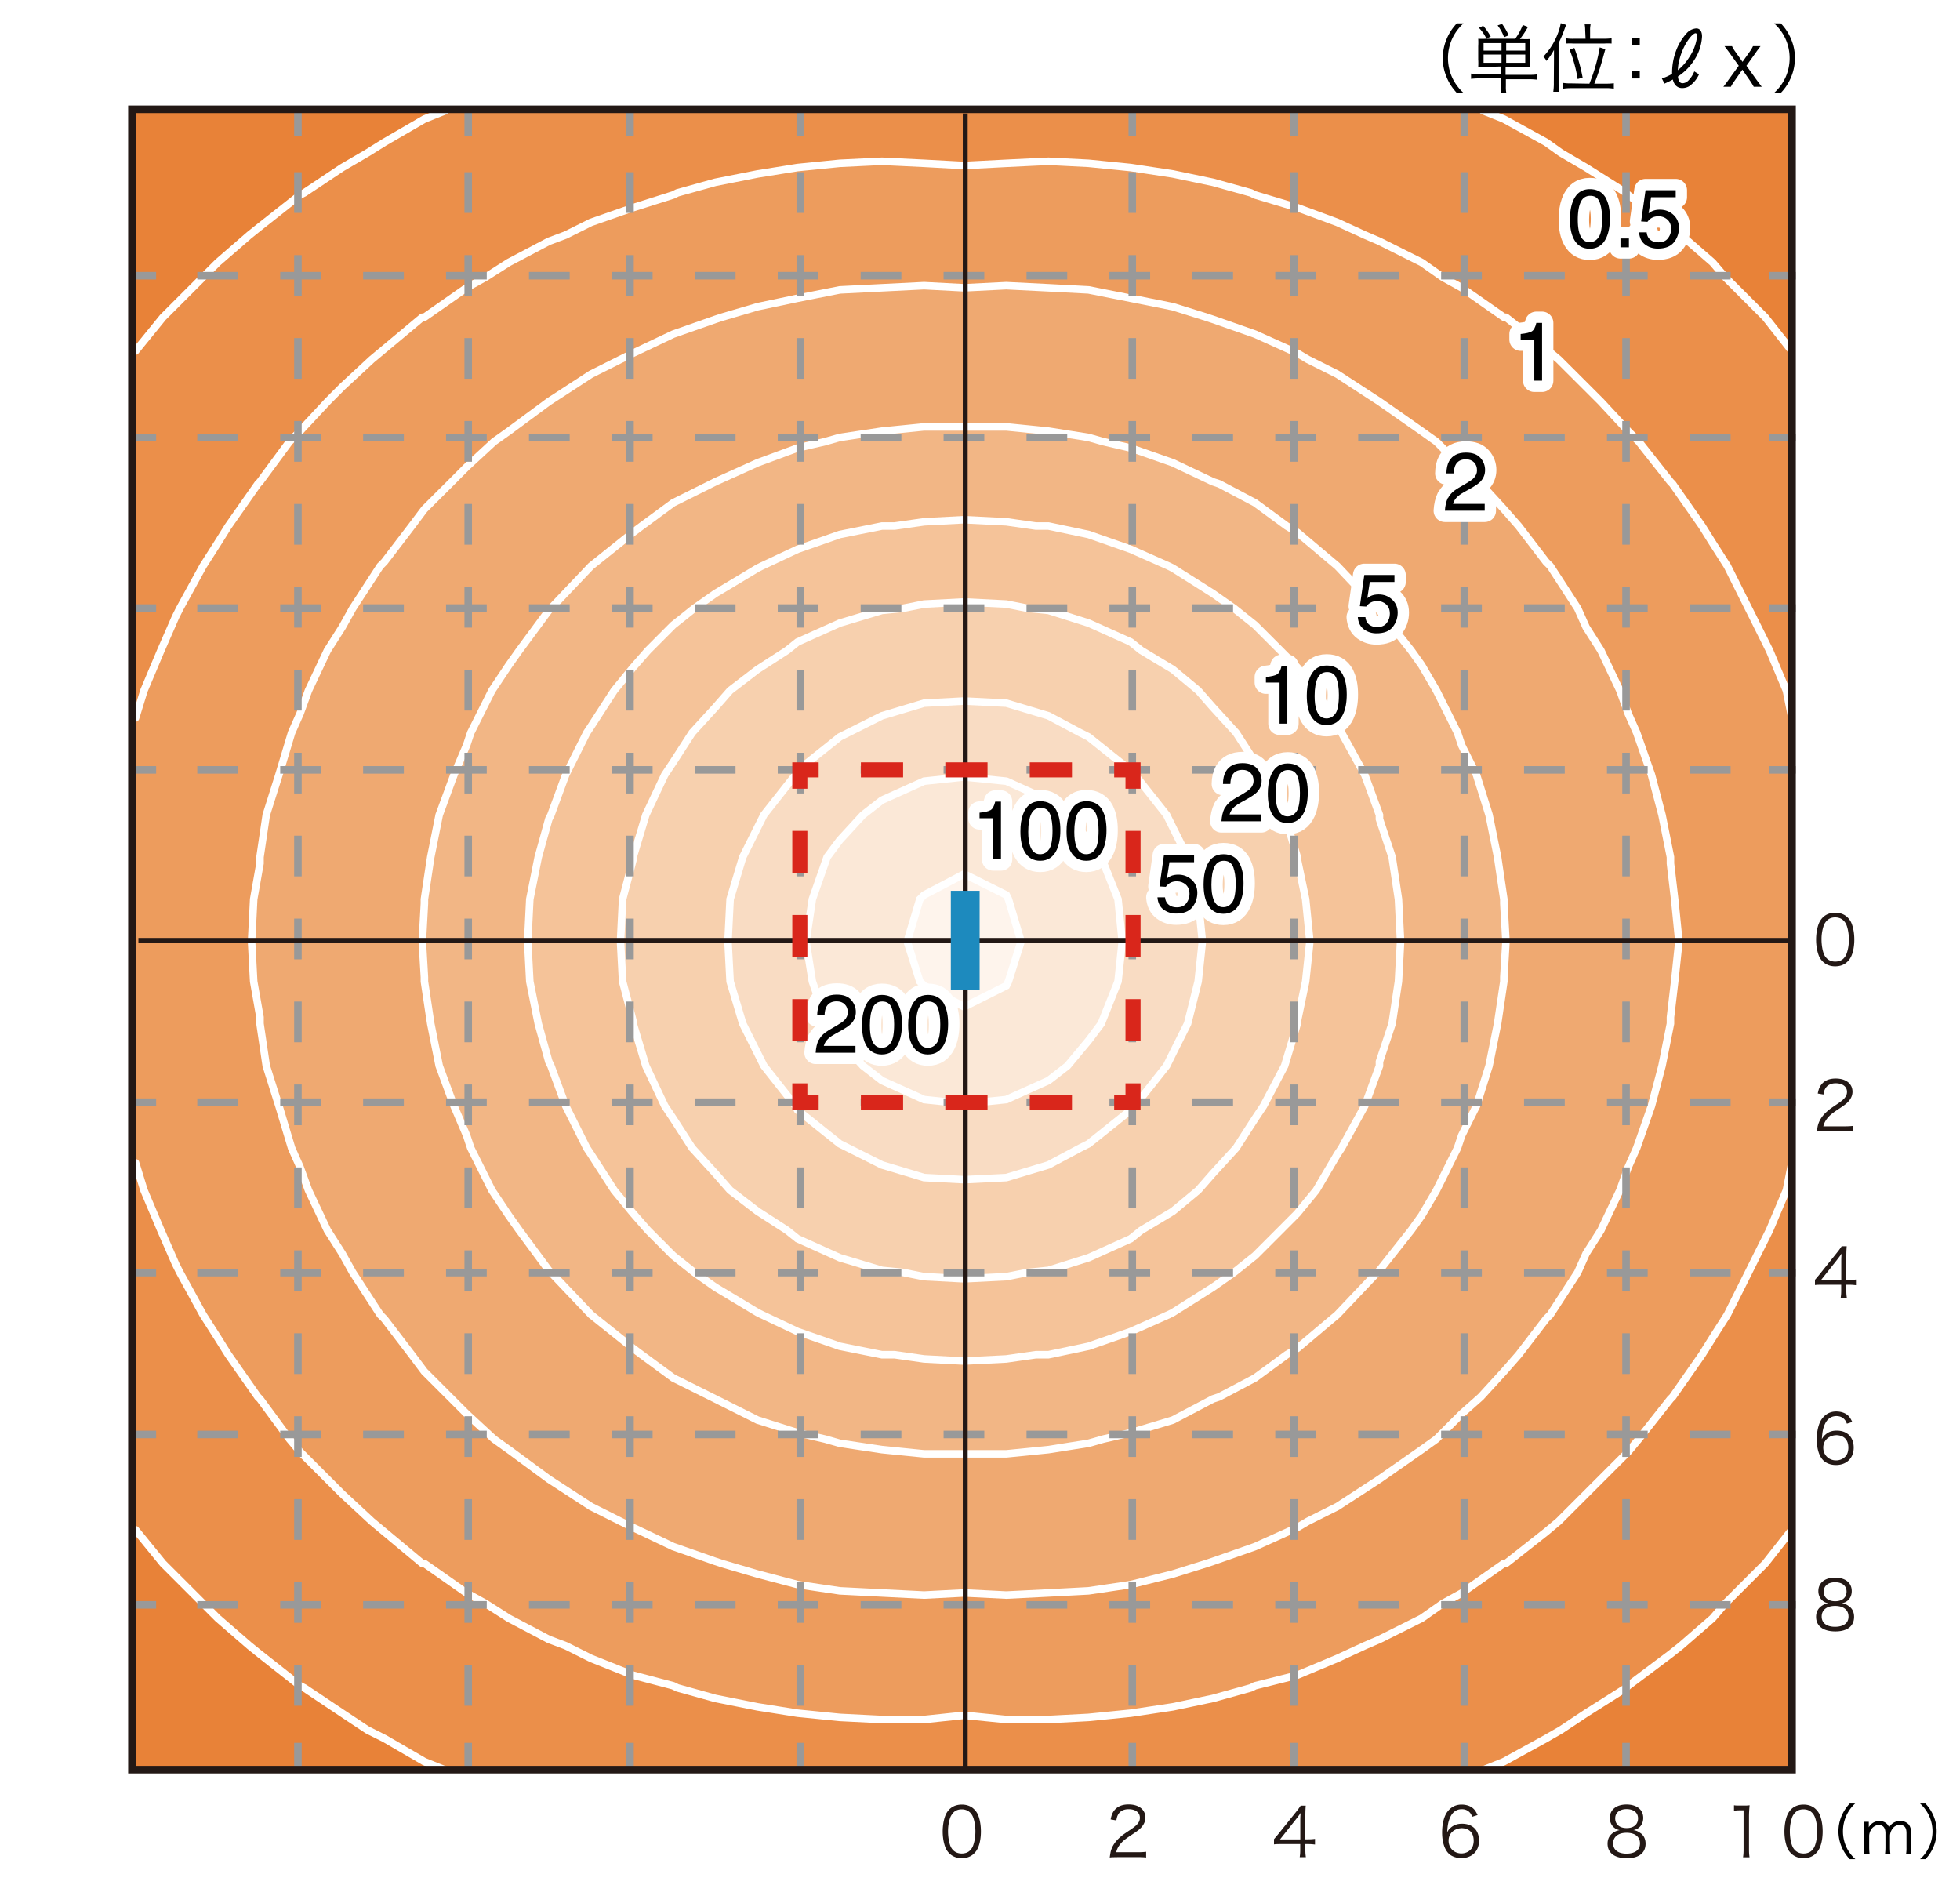
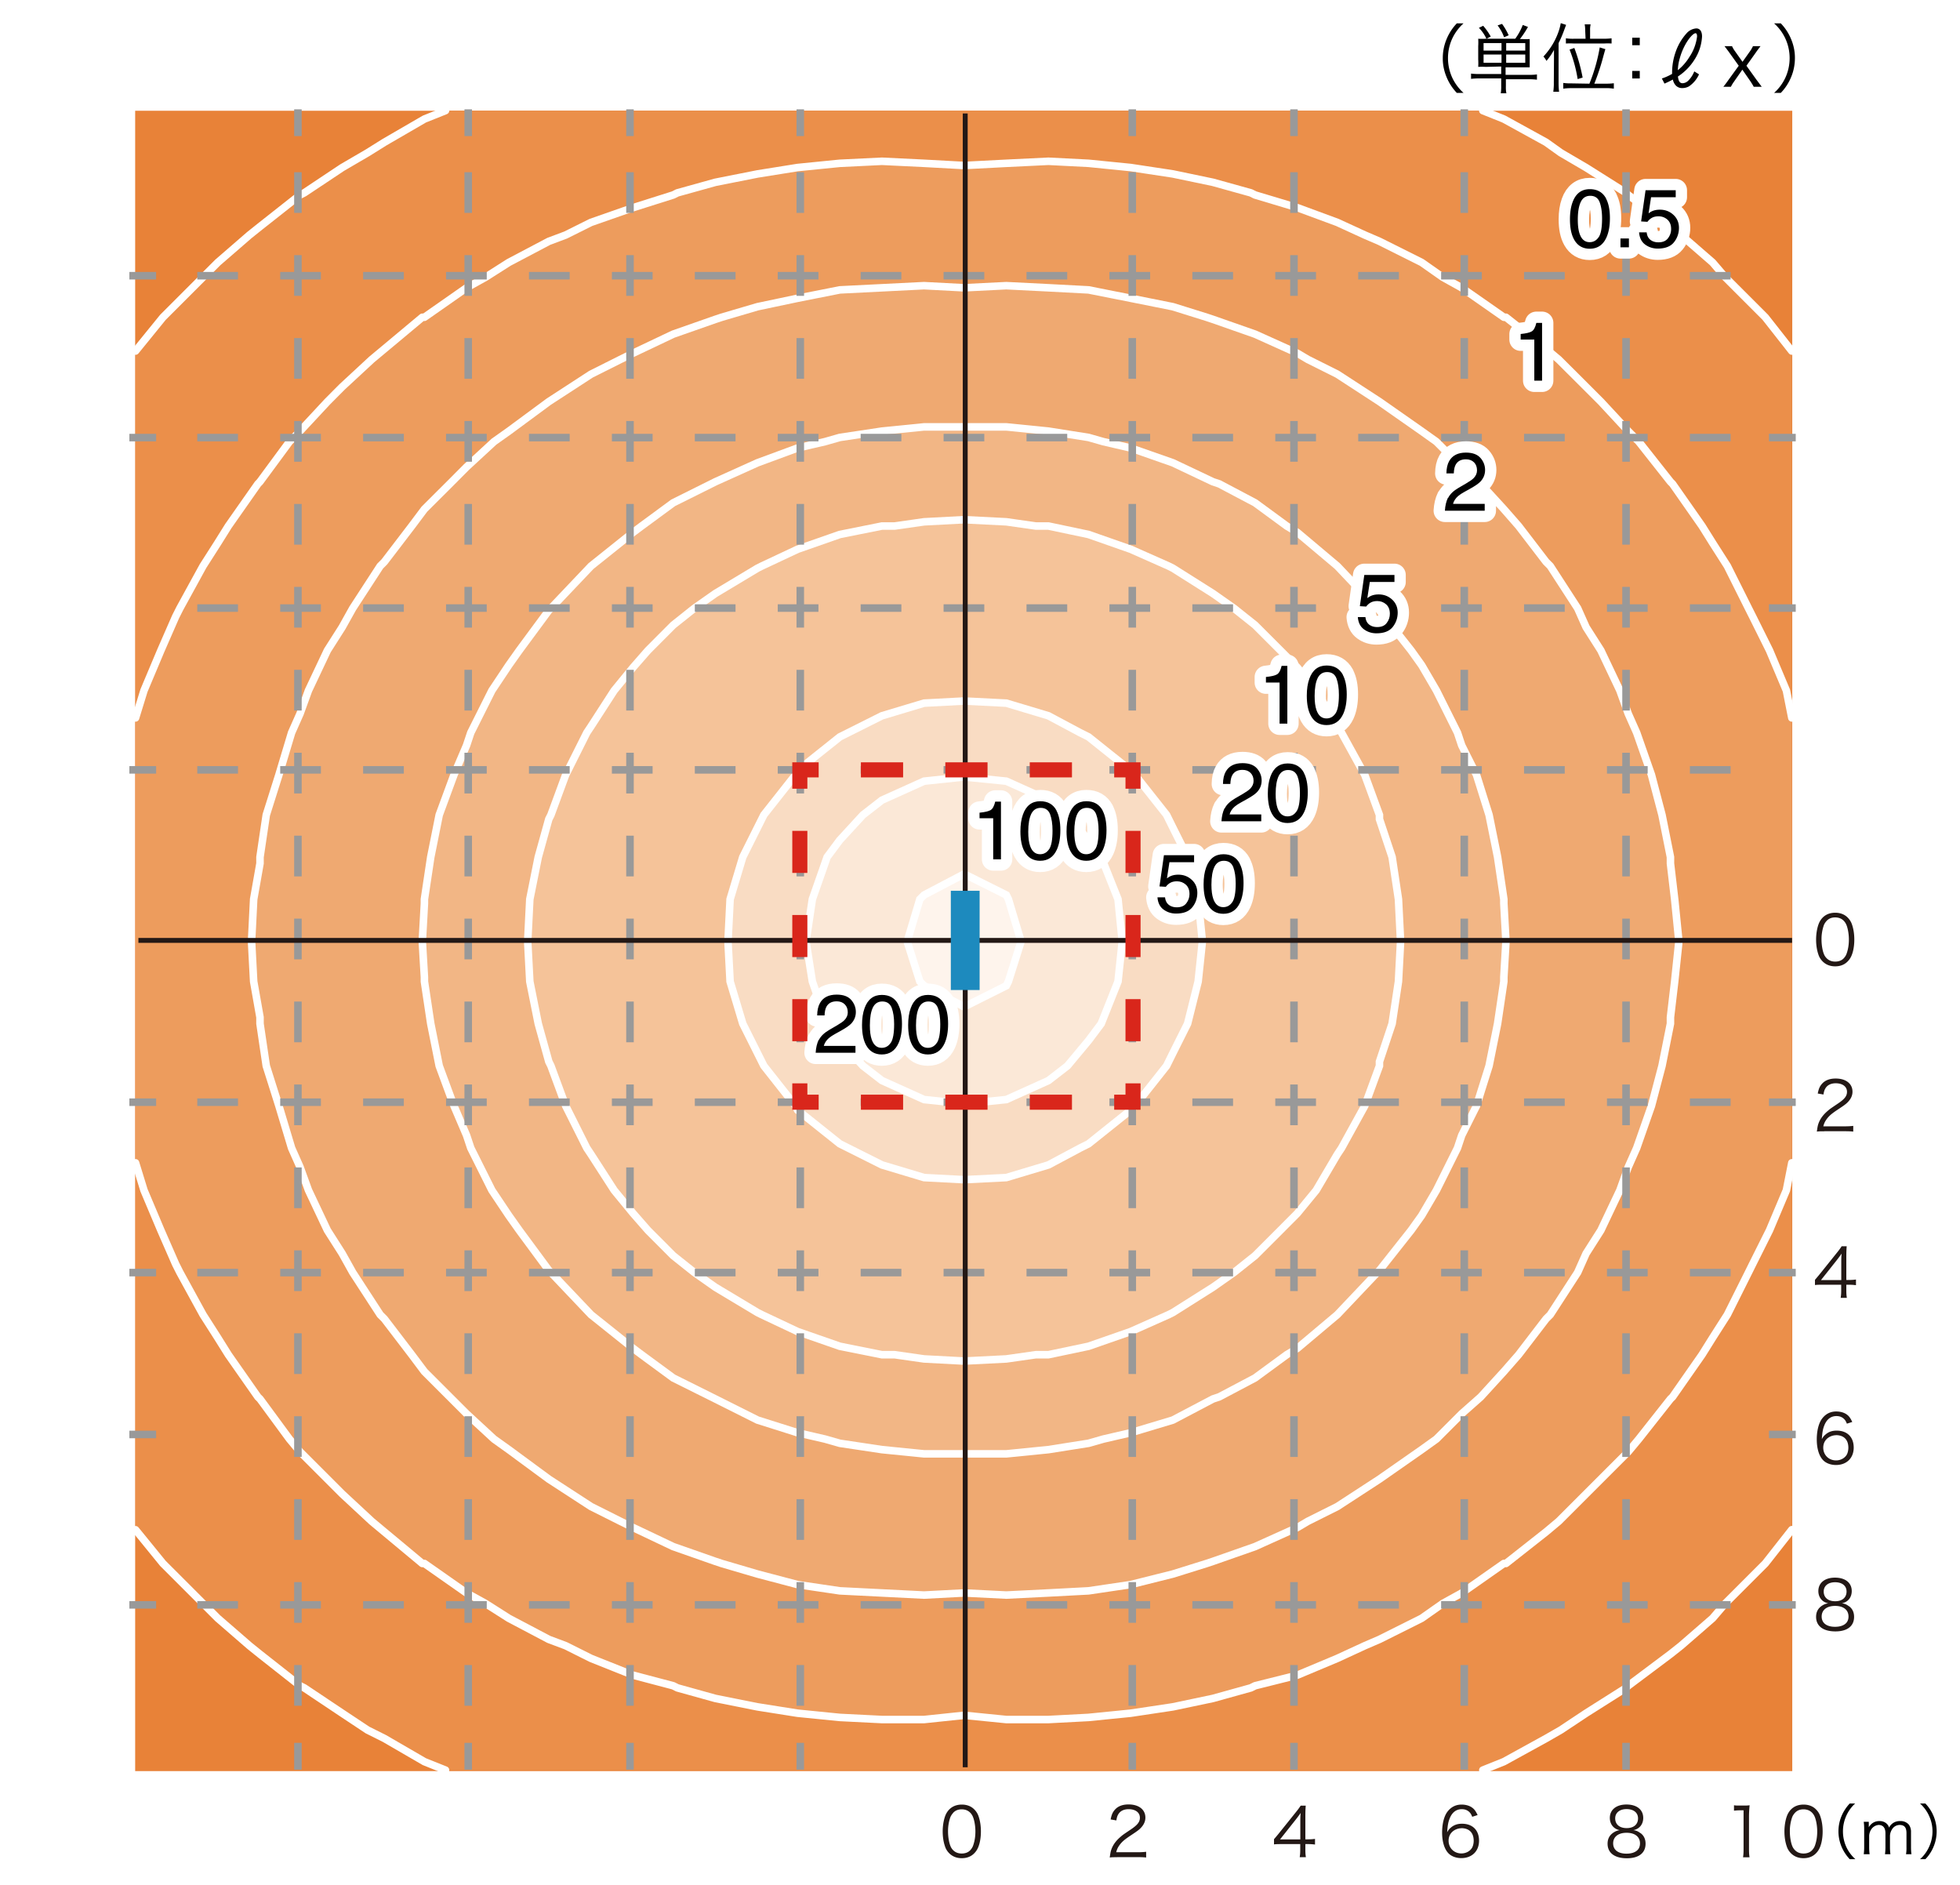
<svg xmlns="http://www.w3.org/2000/svg" id="a" viewBox="0 0 260 250">
  <defs>
    <style>.d,.i{stroke-miterlimit:10}.l,.m{stroke:#fff}.d{stroke-dasharray:5.4 5.6}.d,.i,.m,.n,.o,.p,.r{fill:none}.d,.i{stroke:#999}.l{stroke-width:3px;fill:#fff}.l,.m{stroke-linecap:round;stroke-linejoin:round}.u{fill:#231815}.n{stroke-dasharray:5.6 5.6}.n,.o,.r{stroke:#d9261b;stroke-width:2px}.o{stroke-dasharray:5.58 5.58}.p{stroke-miterlimit:500;stroke-width:.65px;stroke:#231815}</style>
  </defs>
  <path d="M0 0h260v250H0z" style="fill:#fff" />
  <path d="M17.93 14.69h219.82v220.22H17.93z" style="fill:#e88238" />
  <path d="m59.1 14.67-2.8 1.12-5.31 3.08-2.24 1.4-3.36 1.95-5.03 3.36-.56.28-5.31 4.19-1.4 1.12-4.2 3.64-1.96 1.96-3.63 3.63-1.68 1.68-3.64 4.48V202.9l3.64 4.47 1.68 1.68 3.63 3.63 1.96 1.96 4.2 3.64 1.4 1.12 5.31 4.19.56.28 5.03 3.36 3.36 2.23 2.24 1.12 5.31 3.08 2.8 1.12h137.6l2.8-1.12 5.59-3.08 1.95-1.12 3.36-2.23 5.31-3.36.28-.28 5.6-4.19 1.4-1.12 4.19-3.64 1.68-1.96 3.63-3.63 1.68-1.68 3.52-4.47V46.56l-3.52-4.48-1.68-1.68-3.63-3.63-1.68-1.96-4.19-3.63-1.4-1.13-5.6-4.19-.28-.28-5.31-3.36-3.36-1.95-1.95-1.4-5.59-3.08-2.8-1.12H59.1z" style="fill:#eb8f4a" />
  <path d="m17.98 95.22 1.12-3.63 2.24-5.32 1.96-4.48.56-1.11 3.07-5.6 1.96-3.07 1.4-2.24 3.92-5.59.27-.28 3.92-5.32 1.4-1.4 3.64-3.91 1.95-1.96 3.92-3.63 1.68-1.4 5.03-4.2h.28l5.59-3.91 2.52-1.4 3.08-1.96 5.31-2.8 2.24-.84 3.35-1.67 5.6-1.96 5.31-1.68.56-.28 5.03-1.4 5.6-1.11 5.31-.85 5.6-.56 5.59-.27 5.59.27 5.32.29 5.59-.29 5.59-.27 5.32.27 5.59.56 5.6.85 5.31 1.11 5.03 1.4.56.28 5.6 1.68 5.31 1.96 3.64 1.67 1.95.84 5.6 2.8 2.79 1.96 2.52 1.4 5.6 3.91h.27l5.32 4.2 1.67 1.4 3.64 3.63 1.96 1.96 3.63 3.91 1.4 1.4 4.2 5.32.28.28 3.91 5.59 1.4 2.24 1.96 3.07 2.8 5.6.56 1.11 2.23 4.48 2.24 5.32.72 3.63v59.01l-.72 3.64-2.24 5.31-2.23 4.48-.56 1.11-2.8 5.6-1.96 3.07-1.4 2.24-3.91 5.59-.28.28-4.2 5.32-1.4 1.68-3.63 3.63-1.96 1.96-3.64 3.64-1.67 1.39-5.32 4.2h-.27l-5.6 3.92-2.52 1.39-2.79 1.96-5.6 2.8-1.95.84-3.64 1.68-5.31 2.23-5.6 1.4-.56.28-5.03 1.4-5.31 1.12-5.6.84-5.59.56-5.32.28h-5.59l-5.59-.56-5.32.56h-5.59l-5.59-.28-5.6-.56-5.31-.84-5.6-1.12-5.03-1.4-.56-.28-5.31-1.4-5.6-2.23-3.35-1.68-2.24-.84-5.31-2.8-3.08-1.96-2.52-1.39-5.59-3.92h-.28l-5.03-4.2-1.68-1.39-3.92-3.64-1.95-1.96-3.64-3.63-1.4-1.68-3.92-5.32-.27-.28-3.92-5.59-1.4-2.24-1.96-3.07-3.07-5.6-.56-1.11-1.96-4.48-2.24-5.31-1.12-3.64V95.22z" style="fill:#ed9c5d" />
  <path d="m160.06 42.08.84.28 5.59 1.96 5.59 2.52 1.4.83 3.92 1.96 5.59 3.64 5.6 3.92 1.95 1.39 3.36 3.36 2.52 2.24 3.07 3.35 1.96 2.24 3.64 4.75.56.56 3.63 5.6 1.12 2.51 1.96 3.08 2.52 5.31 1.11 3.08 1.12 2.52 1.96 5.59 1.4 5.32 1.12 5.59v.84l.56 4.75.56 5.6-.56 5.31-.56 4.75v.84l-1.12 5.6-1.4 5.31-1.96 5.59-1.12 2.52-1.11 3.08-2.52 5.31-1.96 3.08-1.12 2.51-3.63 5.6-.56.56-3.64 4.75-1.96 2.24-3.07 3.36-2.52 2.23-3.36 3.36-1.95 1.4-5.6 3.91-5.59 3.64-3.92 1.96-1.4.83-5.59 2.52-5.59 1.96-.84.28-4.48 1.4-5.59 1.4-5.59.83-5.32.28-5.59.28-5.59-.28-5.32.28-5.59-.28-5.59-.28-5.6-.83-5.31-1.4-4.76-1.4-.84-.28-5.59-1.96-5.31-2.52-1.68-.83-3.91-1.96-5.6-3.64-5.31-3.91-1.96-1.4-3.64-3.36-2.23-2.23-3.36-3.36-1.68-2.24-3.63-4.75-.56-.56-3.64-5.6-1.4-2.51-1.96-3.08-2.51-5.31-1.12-3.08-1.12-2.52-1.68-5.59-1.68-5.31-.83-5.6v-.84l-.84-4.75-.28-5.31.28-5.6.84-4.75v-.84l.83-5.59 1.68-5.32 1.68-5.59 1.12-2.52 1.12-3.08 2.51-5.31 1.96-3.08 1.4-2.51 3.64-5.6.56-.56 3.63-4.75 1.68-2.24 3.36-3.35 2.23-2.24 3.64-3.36 1.96-1.39 5.31-3.92 5.6-3.64 3.91-1.96 1.68-.83 5.31-2.52 5.59-1.96.84-.28 4.76-1.4 5.31-1.12 5.6-1.11 5.59-.28 5.59-.28 5.32.28 5.59-.28 5.59.28 5.32.28 5.59 1.11 5.59 1.12 4.48 1.4z" style="fill:#efa971;stroke:#fff;stroke-miterlimit:10" />
  <path d="m146.36 58.58 3.63.84 5.59 1.96 5.32 2.52.84.28 4.75 2.51 4.2 3.08 1.4.84 5.31 4.47 5.31 5.6.28.28 4.2 5.31 1.4 1.96 1.96 3.36 2.79 5.59.56 1.68 1.96 3.91 1.67 5.32 1.13 5.59.83 5.59v.56l.28 5.04-.28 4.75v.56l-.83 5.59-1.13 5.6-1.67 5.31-1.96 3.91-.56 1.68-2.79 5.6-1.96 3.35-1.4 1.96-4.2 5.31-.28.28-5.31 5.6-5.31 4.47-1.4.84-4.2 3.08-4.75 2.51-.84.28-5.32 2.8-5.59 1.68-3.63.84-1.96.56-5.32.84-5.59.56h-10.91l-5.59-.56-5.59-.84-1.96-.56-3.64-.84-5.31-1.68-5.59-2.8-.56-.28-5.04-2.51-4.19-3.08-1.12-.84-5.59-4.47-5.32-5.6-.28-.28-3.92-5.31-1.39-1.96-2.24-3.35-2.8-5.6-.56-1.68-1.67-3.91-1.96-5.31-1.12-5.6-.84-5.59v-.56l-.28-4.75.28-5.04v-.56l.84-5.59 1.12-5.59 1.96-5.32 1.67-3.91.56-1.68 2.8-5.59 2.24-3.36 1.39-1.96 3.92-5.31.28-.28 5.32-5.6 5.59-4.47 1.12-.84 4.19-3.08 5.04-2.51.56-.28 5.59-2.52 5.31-1.96 3.64-.84 1.96-.56 5.59-.84 5.59-.56h10.91l5.59.56 5.32.84 1.96.56z" style="fill:#f2b685;stroke:#fff;stroke-miterlimit:10" />
  <path d="M137.41 69.77h1.67l5.32 1.12 5.59 1.96 5.03 2.23.56.28 5.32 3.36 2.79 1.96 2.8 2.23 3.36 3.36 2.23 2.24 2.52 3.08 2.8 4.75.56.84 3.08 5.59 1.95 5.32v.55l1.68 5.04.84 5.59.28 5.6-.28 5.31-.84 5.59-1.68 5.04v.56l-1.95 5.31-3.08 5.59-.56.84-2.8 4.76-2.52 3.07-2.23 2.24-3.36 3.36-2.8 2.23-2.79 1.96-5.32 3.36-.56.28-5.03 2.24-5.59 1.95-5.32 1.12h-1.67l-3.92.56-5.59.28-5.32-.28-3.91-.56h-1.68l-5.59-1.12-5.6-1.95-4.75-2.24-.56-.28-5.6-3.36-2.79-1.96-2.8-2.23-3.35-3.36-1.96-2.24-2.52-3.07-3.07-4.76-.56-.84-2.8-5.59-1.96-5.31-.28-.56-1.4-5.04-1.12-5.59-.28-5.31.28-5.6 1.12-5.59 1.4-5.04.28-.55 1.96-5.32 2.8-5.59.56-.84 3.07-4.75 2.52-3.08 1.96-2.24 3.35-3.36 2.8-2.23 2.79-1.96 5.6-3.36.56-.28 4.75-2.23 5.6-1.96 5.59-1.12h1.68l3.91-.56 5.32-.28 5.59.28 3.92.56z" style="fill:#f5c399;stroke:#fff;stroke-miterlimit:10" />
-   <path d="m136.29 80.68 2.79.28 5.32 1.68 5.59 2.51 1.4 1.12 4.19 2.52 3.36 2.79 1.96 2.24 3.07 3.36 2.52 3.91 1.12 1.68 2.8 5.32 1.68 5.59v.28l1.11 5.31.56 5.6-.56 5.31-1.11 5.31v.28l-1.68 5.6-2.8 5.31-1.12 1.68-2.52 3.91-3.07 3.36-1.96 2.24-3.36 2.79-4.19 2.52-1.4 1.12-5.59 2.52-5.32 1.67-2.79.28-2.8.56-5.59.28-5.32-.28-2.79-.56-2.8-.28-5.59-1.67-5.6-2.52-1.4-1.12-3.91-2.52-3.64-2.79-1.96-2.24-3.07-3.36-2.52-3.91-1.12-1.68-2.51-5.31-1.68-5.6v-.28l-1.4-5.31-.28-5.31.28-5.6 1.4-5.31v-.28l1.68-5.59 2.51-5.32 1.12-1.68 2.52-3.91 3.07-3.36 1.96-2.24 3.64-2.79 3.91-2.52 1.4-1.12 5.6-2.51 5.59-1.68 2.8-.28 2.79-.56 5.32-.28 5.59.28 2.8.56z" style="stroke:#fff;stroke-miterlimit:10;fill:#f7d0ae" />
  <path d="m143.28 97.18 1.12.56 5.59 4.47.56.56 4.2 5.31.83 1.68 1.96 3.92 1.4 5.59.56 5.6-.56 5.31-1.4 5.59-1.96 3.92-.83 1.68-4.2 5.31-.56.56-5.59 4.47-1.12.56-4.2 2.24-5.59 1.68-5.59.28-5.32-.28-5.59-1.68-4.47-2.24-1.12-.56-5.6-4.47-.28-.56-4.19-5.31-.84-1.68-1.96-3.92-1.68-5.59-.28-5.31.28-5.6 1.68-5.59 1.96-3.92.84-1.68 4.19-5.31.28-.56 5.6-4.47 1.12-.56 4.47-2.24 5.59-1.68 5.32-.28 5.59.28 5.59 1.68 4.2 2.24z" style="fill:#f9dcc3;stroke:#fff;stroke-miterlimit:10" />
  <path d="m141.6 108.09 2.8 3.35 1.68 2.24 2.23 5.59.56 5.6-.56 5.31-2.23 5.59-1.68 2.24-2.8 3.36-2.52 1.95-5.59 2.52-5.59.56-5.32-.56-5.59-2.52-2.52-1.95-3.08-3.36-1.67-2.24-1.96-5.59-.84-5.31.84-5.6 1.96-5.59 1.67-2.24 3.08-3.35 2.52-1.96 5.59-2.52 5.32-.56 5.59.56 5.59 2.52 2.52 1.96z" style="fill:#fbe8d7;stroke:#fff;stroke-miterlimit:10" />
  <path d="m133.77 119.27 1.68 5.6-1.68 5.31-.28.56-5.59 2.8-5.32-2.8-.56-.56-1.68-5.31 1.68-5.6.56-.56 5.32-2.79 5.59 2.79.28.56z" style="fill:#fef4ec;stroke:#fff;stroke-miterlimit:10" />
  <path d="m237.69 154.23-.72 3.64-2.24 5.31-2.24 4.48-.55 1.11-2.8 5.6-1.96 3.07-1.4 2.24-3.91 5.6-.28.27-4.2 5.32-1.4 1.68-3.63 3.63-1.96 1.96-3.64 3.64-1.67 1.4-5.32 4.19h-.28l-5.59 3.92-2.52 1.39-2.79 1.96-5.6 2.8-1.95.84-3.64 1.68-5.32 2.23-5.59 1.4-.56.28-5.03 1.4-5.32 1.12-5.59.84-5.59.56-5.32.28h-5.59l-5.59-.56-5.32.56h-5.59l-5.59-.28-5.6-.56-5.31-.84-5.6-1.12-5.03-1.4-.56-.28-5.31-1.4-5.59-2.23-3.36-1.68-2.24-.84-5.31-2.8-3.08-1.96-2.52-1.39-5.59-3.92h-.28l-5.03-4.19-1.68-1.4-3.92-3.64-1.96-1.96-3.63-3.63-1.4-1.68-3.91-5.32-.28-.27-3.92-5.6-1.4-2.24-1.96-3.07-3.07-5.6-.56-1.11-1.96-4.48-2.24-5.31-1.12-3.64M17.98 95.22l1.12-3.63 2.24-5.32 1.96-4.48.56-1.11 3.07-5.6 1.96-3.07 1.4-2.24 3.92-5.59.27-.28 3.92-5.32 1.4-1.4 3.64-3.91 1.95-1.96 3.92-3.63 1.68-1.4 5.03-4.2h.28l5.59-3.91 2.52-1.4 3.08-1.96 5.31-2.8 2.24-.84 3.35-1.67 5.6-1.96 5.31-1.68.56-.28 5.03-1.4 5.6-1.11 5.31-.85 5.6-.56 5.59-.27 5.59.27 5.32.29 5.59-.29 5.59-.27 5.32.27 5.59.56 5.6.85 5.31 1.11 5.03 1.4.56.28 5.6 1.68 5.31 1.96 3.64 1.67 1.95.84 5.6 2.8 2.79 1.96 2.52 1.4 5.6 3.91h.27l5.32 4.2 1.67 1.4 3.64 3.63 1.96 1.96 3.63 3.91 1.4 1.4 4.2 5.32.28.28 3.91 5.59 1.4 2.24 1.96 3.07 2.8 5.6.56 1.11 2.23 4.48 2.24 5.32.72 3.63M196.7 14.67l2.79 1.12 5.6 3.08 1.96 1.4 3.35 1.96 5.31 3.35.28.28 5.6 4.2 1.4 1.11 4.19 3.64 1.68 1.96 3.63 3.63 1.68 1.68 3.52 4.48M237.69 202.89l-3.52 4.48-1.68 1.68-3.63 3.63-1.68 1.96-4.19 3.64-1.4 1.11-5.6 4.2-.28.28-5.31 3.36-3.36 2.23-1.95 1.12-5.6 3.08-2.79 1.12M59.1 234.78l-2.8-1.12-5.31-3.08-2.24-1.12-3.36-2.23-5.03-3.36-.56-.28-5.32-4.19-1.39-1.12-4.2-3.64-1.96-1.96-3.63-3.63-1.68-1.68-3.64-4.47M17.98 46.56l3.64-4.48 1.68-1.68 3.63-3.63 1.96-1.96 4.2-3.64 1.39-1.11 5.32-4.2.56-.28 5.03-3.35 3.36-1.96 2.24-1.4 5.31-3.08 2.8-1.12" class="m" />
  <path d="M39.52 14.5v3.55" class="i" />
  <path d="M39.52 22.84v204.79" class="d" />
  <path d="M62.11 14.5v3.55" class="i" />
  <path d="M62.11 22.84v204.79" class="d" />
  <path d="M83.57 14.5v3.55" class="i" />
  <path d="M83.57 22.84v204.79" class="d" />
  <path d="M106.16 14.5v3.55" class="i" />
  <path d="M106.16 22.84v204.79" class="d" />
  <path d="M150.2 14.5v3.55" class="i" />
  <path d="M150.2 22.84v204.79" class="d" />
  <path d="M171.65 14.5v3.55" class="i" />
  <path d="M171.65 22.84v204.79" class="d" />
  <path d="M194.24 14.5v3.55" class="i" />
  <path d="M194.24 22.84v204.79" class="d" />
  <path d="M215.7 14.5v3.55M39.52 231.16v3.56M62.11 231.16v3.56M83.57 231.16v3.56M106.16 231.16v3.56M150.2 231.16v3.56M171.65 231.16v3.56M194.24 231.16v3.56M215.7 231.16v3.56" class="i" />
  <path d="M215.7 22.84v204.79" class="d" />
-   <path d="M238.21 36.57h-3.55" class="i" />
  <path d="M229.57 36.57H25.44" class="d" />
  <path d="M20.71 36.57h-3.55M238.21 58.04h-3.55" class="i" />
  <path d="M229.57 58.04H25.44" class="d" />
  <path d="M20.71 58.04h-3.55M238.21 80.65h-3.55" class="i" />
  <path d="M229.57 80.65H25.44" class="d" />
-   <path d="M20.71 80.65h-3.55M238.21 102.11h-3.55" class="i" />
  <path d="M229.57 102.11H25.44" class="d" />
  <path d="M20.71 102.11h-3.55M238.21 146.19h-3.55" class="i" />
  <path d="M229.57 146.19H25.44" class="d" />
  <path d="M20.71 146.19h-3.55M238.21 168.79h-3.55" class="i" />
  <path d="M229.57 168.79H25.44" class="d" />
  <path d="M20.71 168.79h-3.55M238.21 190.26h-3.55" class="i" />
-   <path d="M229.57 190.26H25.44" class="d" />
  <path d="M20.71 190.26h-3.55M238.21 212.86h-3.55" class="i" />
  <path d="M229.57 212.86H25.44" class="d" />
  <path d="M20.71 212.86h-3.55" class="i" />
  <path d="M128.04 15.05V234.4M18.36 124.73h219.36" class="p" />
  <path d="M126.13 118.15h3.82v13.16h-3.82z" style="fill:#1d8abe" />
  <path d="M154.55 119.04c.06.55.32.93.77 1.14.23.11.49.16.79.16.57 0 1-.18 1.27-.55.28-.37.41-.77.41-1.21 0-.54-.16-.95-.49-1.25-.33-.29-.72-.44-1.18-.44-.33 0-.62.06-.86.19s-.44.31-.61.54l-.84-.05.59-4.14h4v.93h-3.27l-.33 2.14c.18-.14.35-.24.51-.31.29-.12.62-.18.99-.18.71 0 1.3.23 1.79.68.49.45.74 1.03.74 1.73s-.22 1.37-.67 1.92c-.45.56-1.17.83-2.15.83-.63 0-1.18-.18-1.66-.53-.48-.35-.75-.89-.81-1.62h1ZM164.44 114.54c.34.63.52 1.5.52 2.6 0 1.05-.16 1.91-.47 2.59-.45.98-1.19 1.47-2.21 1.47-.92 0-1.61-.4-2.06-1.2-.38-.67-.56-1.57-.56-2.7 0-.87.11-1.62.34-2.25.42-1.17 1.19-1.75 2.29-1.75 1 0 1.72.41 2.16 1.23Zm-.97 5.12c.3-.44.45-1.27.45-2.48 0-.87-.11-1.59-.32-2.16-.22-.56-.63-.85-1.25-.85-.57 0-.99.27-1.25.8-.26.54-.4 1.32-.4 2.37 0 .78.08 1.41.25 1.89.26.73.7 1.09 1.32 1.09.5 0 .9-.22 1.2-.67ZM167.93 90.53v-.74c.7-.07 1.19-.18 1.46-.34.28-.16.48-.54.62-1.13h.76v7.66h-1.03v-5.45h-1.81ZM178.13 89.51c.34.63.52 1.5.52 2.6 0 1.05-.16 1.91-.47 2.59-.45.98-1.19 1.47-2.21 1.47-.92 0-1.61-.4-2.06-1.2-.38-.67-.56-1.57-.56-2.7 0-.87.11-1.62.34-2.25.42-1.17 1.19-1.75 2.29-1.75 1 0 1.71.41 2.16 1.23Zm-.97 5.12c.3-.44.45-1.27.45-2.48 0-.87-.11-1.59-.32-2.16-.21-.56-.63-.85-1.25-.85-.57 0-.99.27-1.25.8-.26.54-.4 1.32-.4 2.37 0 .78.08 1.41.25 1.89.26.73.7 1.09 1.32 1.09.5 0 .9-.22 1.2-.67ZM181.13 81.87c.06.55.32.93.77 1.14.23.11.49.16.79.16.57 0 1-.18 1.27-.55.28-.37.41-.77.41-1.21 0-.54-.16-.95-.49-1.25-.33-.29-.72-.44-1.18-.44-.33 0-.62.06-.86.19s-.44.31-.61.54l-.84-.05.59-4.14h4v.93h-3.27l-.33 2.14c.18-.14.35-.24.51-.31.29-.12.62-.18.99-.18.71 0 1.3.23 1.79.68.49.45.74 1.03.74 1.73s-.22 1.37-.67 1.92c-.45.56-1.17.83-2.15.83-.63 0-1.18-.18-1.66-.53-.48-.35-.75-.89-.81-1.62h1ZM192.1 66.04c.24-.49.7-.94 1.39-1.34l1.03-.6c.46-.27.79-.5.97-.69.29-.3.44-.64.44-1.02 0-.45-.13-.8-.4-1.07s-.63-.4-1.07-.4c-.66 0-1.12.25-1.38.75-.14.27-.21.64-.23 1.12h-.98c.01-.67.13-1.22.37-1.64.42-.74 1.16-1.12 2.22-1.12.88 0 1.52.24 1.93.71s.61 1.01.61 1.59c0 .62-.22 1.14-.65 1.58-.25.25-.7.56-1.35.92l-.74.41c-.35.19-.63.38-.83.55-.36.31-.58.66-.68 1.04h4.2v.91h-5.28c.04-.66.17-1.24.41-1.73ZM201.72 45.04v-.74c.7-.07 1.19-.18 1.46-.34.28-.16.48-.54.62-1.13h.76v7.66h-1.03v-5.45h-1.81Z" class="l" />
  <path d="M154.55 119.04c.06.55.32.93.77 1.14.23.11.49.16.79.16.57 0 1-.18 1.27-.55.28-.37.41-.77.41-1.21 0-.54-.16-.95-.49-1.25-.33-.29-.72-.44-1.18-.44-.33 0-.62.06-.86.19s-.44.31-.61.54l-.84-.05.59-4.14h4v.93h-3.27l-.33 2.14c.18-.14.35-.24.51-.31.29-.12.62-.18.99-.18.71 0 1.3.23 1.79.68.49.45.74 1.03.74 1.73s-.22 1.37-.67 1.92c-.45.56-1.17.83-2.15.83-.63 0-1.18-.18-1.66-.53-.48-.35-.75-.89-.81-1.62h1ZM164.44 114.54c.34.63.52 1.5.52 2.6 0 1.05-.16 1.91-.47 2.59-.45.98-1.19 1.47-2.21 1.47-.92 0-1.61-.4-2.06-1.2-.38-.67-.56-1.57-.56-2.7 0-.87.11-1.62.34-2.25.42-1.17 1.19-1.75 2.29-1.75 1 0 1.72.41 2.16 1.23Zm-.97 5.12c.3-.44.45-1.27.45-2.48 0-.87-.11-1.59-.32-2.16-.22-.56-.63-.85-1.25-.85-.57 0-.99.27-1.25.8-.26.54-.4 1.32-.4 2.37 0 .78.08 1.41.25 1.89.26.73.7 1.09 1.32 1.09.5 0 .9-.22 1.2-.67Z" />
  <path d="M108.63 137.93c.24-.49.7-.94 1.39-1.34l1.03-.6c.46-.27.79-.5.97-.69.29-.3.44-.64.44-1.02 0-.45-.13-.8-.4-1.07s-.63-.4-1.07-.4c-.66 0-1.12.25-1.38.75-.14.27-.21.64-.23 1.12h-.98c.01-.67.13-1.22.37-1.64.42-.75 1.16-1.12 2.22-1.12.88 0 1.52.24 1.93.71.41.48.61 1.01.61 1.59 0 .62-.22 1.14-.65 1.58-.25.25-.7.56-1.35.92l-.74.41c-.35.19-.63.38-.83.55-.36.31-.58.66-.68 1.04h4.2v.91h-5.28c.04-.66.17-1.24.41-1.73ZM119.13 133.2c.34.63.52 1.5.52 2.6 0 1.05-.16 1.91-.47 2.59-.45.98-1.19 1.47-2.21 1.47-.92 0-1.61-.4-2.06-1.2-.38-.67-.56-1.57-.56-2.7 0-.87.11-1.62.34-2.25.42-1.17 1.19-1.75 2.29-1.75 1 0 1.72.41 2.16 1.23Zm-.97 5.12c.3-.44.45-1.27.45-2.48 0-.87-.11-1.59-.32-2.16-.22-.56-.63-.85-1.25-.85-.57 0-.99.27-1.25.8-.26.54-.4 1.32-.4 2.37 0 .78.08 1.42.25 1.89.26.73.7 1.09 1.32 1.09.5 0 .9-.22 1.2-.67ZM125.25 133.2c.34.63.52 1.5.52 2.6 0 1.05-.16 1.91-.47 2.59-.45.98-1.19 1.47-2.21 1.47-.92 0-1.61-.4-2.06-1.2-.38-.67-.56-1.57-.56-2.7 0-.87.11-1.62.34-2.25.42-1.17 1.19-1.75 2.29-1.75 1 0 1.72.41 2.16 1.23Zm-.97 5.12c.3-.44.45-1.27.45-2.48 0-.87-.11-1.59-.32-2.16-.22-.56-.63-.85-1.25-.85-.57 0-.99.27-1.25.8-.26.54-.4 1.32-.4 2.37 0 .78.08 1.42.25 1.89.26.73.7 1.09 1.32 1.09.5 0 .9-.22 1.2-.67Z" class="l" />
  <path d="M108.63 137.93c.24-.49.7-.94 1.39-1.34l1.03-.6c.46-.27.79-.5.97-.69.29-.3.44-.64.44-1.02 0-.45-.13-.8-.4-1.07s-.63-.4-1.07-.4c-.66 0-1.12.25-1.38.75-.14.27-.21.64-.23 1.12h-.98c.01-.67.13-1.22.37-1.64.42-.75 1.16-1.12 2.22-1.12.88 0 1.52.24 1.93.71.41.48.61 1.01.61 1.59 0 .62-.22 1.14-.65 1.58-.25.25-.7.56-1.35.92l-.74.41c-.35.19-.63.38-.83.55-.36.31-.58.66-.68 1.04h4.2v.91h-5.28c.04-.66.17-1.24.41-1.73ZM119.13 133.2c.34.63.52 1.5.52 2.6 0 1.05-.16 1.91-.47 2.59-.45.98-1.19 1.47-2.21 1.47-.92 0-1.61-.4-2.06-1.2-.38-.67-.56-1.57-.56-2.7 0-.87.11-1.62.34-2.25.42-1.17 1.19-1.75 2.29-1.75 1 0 1.72.41 2.16 1.23Zm-.97 5.12c.3-.44.45-1.27.45-2.48 0-.87-.11-1.59-.32-2.16-.22-.56-.63-.85-1.25-.85-.57 0-.99.27-1.25.8-.26.54-.4 1.32-.4 2.37 0 .78.08 1.42.25 1.89.26.73.7 1.09 1.32 1.09.5 0 .9-.22 1.2-.67ZM125.25 133.2c.34.63.52 1.5.52 2.6 0 1.05-.16 1.91-.47 2.59-.45.98-1.19 1.47-2.21 1.47-.92 0-1.61-.4-2.06-1.2-.38-.67-.56-1.57-.56-2.7 0-.87.11-1.62.34-2.25.42-1.17 1.19-1.75 2.29-1.75 1 0 1.72.41 2.16 1.23Zm-.97 5.12c.3-.44.45-1.27.45-2.48 0-.87-.11-1.59-.32-2.16-.22-.56-.63-.85-1.25-.85-.57 0-.99.27-1.25.8-.26.54-.4 1.32-.4 2.37 0 .78.08 1.42.25 1.89.26.73.7 1.09 1.32 1.09.5 0 .9-.22 1.2-.67Z" />
  <path d="M129.94 108.53v-.74c.7-.07 1.19-.18 1.46-.34.28-.16.48-.54.62-1.13h.76v7.66h-1.03v-5.45h-1.81ZM140.14 107.51c.34.63.52 1.5.52 2.6 0 1.05-.16 1.91-.47 2.59-.45.98-1.19 1.47-2.21 1.47-.92 0-1.61-.4-2.06-1.2-.38-.67-.56-1.57-.56-2.7 0-.87.11-1.62.34-2.25.42-1.17 1.19-1.75 2.29-1.75 1 0 1.72.41 2.16 1.23Zm-.97 5.13c.3-.44.45-1.27.45-2.48 0-.87-.11-1.59-.32-2.16-.22-.56-.63-.85-1.25-.85-.57 0-.99.27-1.25.8-.26.54-.4 1.32-.4 2.37 0 .78.08 1.41.25 1.89.26.73.7 1.09 1.32 1.09.5 0 .9-.22 1.2-.67ZM146.26 107.51c.34.63.52 1.5.52 2.6 0 1.05-.16 1.91-.47 2.59-.45.98-1.19 1.47-2.21 1.47-.92 0-1.61-.4-2.06-1.2-.38-.67-.56-1.57-.56-2.7 0-.87.11-1.62.34-2.25.42-1.17 1.19-1.75 2.29-1.75 1 0 1.71.41 2.16 1.23Zm-.98 5.13c.3-.44.45-1.27.45-2.48 0-.87-.11-1.59-.32-2.16-.21-.56-.63-.85-1.25-.85-.57 0-.99.27-1.25.8-.26.54-.4 1.32-.4 2.37 0 .78.08 1.41.25 1.89.26.73.7 1.09 1.32 1.09.5 0 .9-.22 1.2-.67Z" class="l" />
  <path d="M129.94 108.53v-.74c.7-.07 1.19-.18 1.46-.34.28-.16.48-.54.62-1.13h.76v7.66h-1.03v-5.45h-1.81ZM140.14 107.51c.34.63.52 1.5.52 2.6 0 1.05-.16 1.91-.47 2.59-.45.98-1.19 1.47-2.21 1.47-.92 0-1.61-.4-2.06-1.2-.38-.67-.56-1.57-.56-2.7 0-.87.11-1.62.34-2.25.42-1.17 1.19-1.75 2.29-1.75 1 0 1.72.41 2.16 1.23Zm-.97 5.13c.3-.44.45-1.27.45-2.48 0-.87-.11-1.59-.32-2.16-.22-.56-.63-.85-1.25-.85-.57 0-.99.27-1.25.8-.26.54-.4 1.32-.4 2.37 0 .78.08 1.41.25 1.89.26.73.7 1.09 1.32 1.09.5 0 .9-.22 1.2-.67ZM146.26 107.51c.34.63.52 1.5.52 2.6 0 1.05-.16 1.91-.47 2.59-.45.98-1.19 1.47-2.21 1.47-.92 0-1.61-.4-2.06-1.2-.38-.67-.56-1.57-.56-2.7 0-.87.11-1.62.34-2.25.42-1.17 1.19-1.75 2.29-1.75 1 0 1.71.41 2.16 1.23Zm-.98 5.13c.3-.44.45-1.27.45-2.48 0-.87-.11-1.59-.32-2.16-.21-.56-.63-.85-1.25-.85-.57 0-.99.27-1.25.8-.26.54-.4 1.32-.4 2.37 0 .78.08 1.41.25 1.89.26.73.7 1.09 1.32 1.09.5 0 .9-.22 1.2-.67Z" />
  <path d="M162.46 107.23c.24-.49.7-.94 1.39-1.34l1.03-.6c.46-.27.79-.5.97-.69.29-.3.44-.64.44-1.02 0-.45-.13-.8-.4-1.07s-.63-.4-1.07-.4c-.66 0-1.12.25-1.38.75-.14.27-.21.64-.23 1.12h-.98c.01-.67.13-1.22.37-1.64.42-.74 1.16-1.12 2.22-1.12.88 0 1.52.24 1.93.71.41.48.61 1.01.61 1.59 0 .62-.22 1.14-.65 1.58-.25.25-.7.56-1.35.92l-.74.41c-.35.19-.63.38-.83.55-.36.31-.58.66-.68 1.04h4.2v.91h-5.28c.04-.66.17-1.24.41-1.73ZM172.96 102.5c.34.63.52 1.5.52 2.6 0 1.05-.16 1.91-.47 2.59-.45.98-1.19 1.47-2.21 1.47-.92 0-1.61-.4-2.06-1.2-.38-.67-.56-1.57-.56-2.7 0-.87.11-1.62.34-2.25.42-1.17 1.19-1.75 2.29-1.75 1 0 1.72.41 2.16 1.23Zm-.97 5.12c.3-.44.45-1.27.45-2.48 0-.87-.11-1.59-.32-2.16-.22-.56-.63-.85-1.25-.85-.57 0-.99.27-1.25.8-.26.54-.4 1.32-.4 2.37 0 .78.08 1.41.25 1.89.26.73.7 1.09 1.32 1.09.5 0 .9-.22 1.2-.67Z" class="l" />
  <path d="M162.46 107.23c.24-.49.7-.94 1.39-1.34l1.03-.6c.46-.27.79-.5.97-.69.29-.3.44-.64.44-1.02 0-.45-.13-.8-.4-1.07s-.63-.4-1.07-.4c-.66 0-1.12.25-1.38.75-.14.27-.21.64-.23 1.12h-.98c.01-.67.13-1.22.37-1.64.42-.74 1.16-1.12 2.22-1.12.88 0 1.52.24 1.93.71.41.48.61 1.01.61 1.59 0 .62-.22 1.14-.65 1.58-.25.25-.7.56-1.35.92l-.74.41c-.35.19-.63.38-.83.55-.36.31-.58.66-.68 1.04h4.2v.91h-5.28c.04-.66.17-1.24.41-1.73ZM172.96 102.5c.34.63.52 1.5.52 2.6 0 1.05-.16 1.91-.47 2.59-.45.98-1.19 1.47-2.21 1.47-.92 0-1.61-.4-2.06-1.2-.38-.67-.56-1.57-.56-2.7 0-.87.11-1.62.34-2.25.42-1.17 1.19-1.75 2.29-1.75 1 0 1.72.41 2.16 1.23Zm-.97 5.12c.3-.44.45-1.27.45-2.48 0-.87-.11-1.59-.32-2.16-.22-.56-.63-.85-1.25-.85-.57 0-.99.27-1.25.8-.26.54-.4 1.32-.4 2.37 0 .78.08 1.41.25 1.89.26.73.7 1.09 1.32 1.09.5 0 .9-.22 1.2-.67ZM167.93 90.53v-.74c.7-.07 1.19-.18 1.46-.34.28-.16.48-.54.62-1.13h.76v7.66h-1.03v-5.45h-1.81ZM178.13 89.51c.34.63.52 1.5.52 2.6 0 1.05-.16 1.91-.47 2.59-.45.98-1.19 1.47-2.21 1.47-.92 0-1.61-.4-2.06-1.2-.38-.67-.56-1.57-.56-2.7 0-.87.11-1.62.34-2.25.42-1.17 1.19-1.75 2.29-1.75 1 0 1.71.41 2.16 1.23Zm-.97 5.12c.3-.44.45-1.27.45-2.48 0-.87-.11-1.59-.32-2.16-.21-.56-.63-.85-1.25-.85-.57 0-.99.27-1.25.8-.26.54-.4 1.32-.4 2.37 0 .78.08 1.41.25 1.89.26.73.7 1.09 1.32 1.09.5 0 .9-.22 1.2-.67ZM181.13 81.87c.06.55.32.93.77 1.14.23.11.49.16.79.16.57 0 1-.18 1.27-.55.28-.37.41-.77.41-1.21 0-.54-.16-.95-.49-1.25-.33-.29-.72-.44-1.18-.44-.33 0-.62.06-.86.19s-.44.31-.61.54l-.84-.05.59-4.14h4v.93h-3.27l-.33 2.14c.18-.14.35-.24.51-.31.29-.12.62-.18.99-.18.71 0 1.3.23 1.79.68.49.45.74 1.03.74 1.73s-.22 1.37-.67 1.92c-.45.56-1.17.83-2.15.83-.63 0-1.18-.18-1.66-.53-.48-.35-.75-.89-.81-1.62h1ZM192.1 66.04c.24-.49.7-.94 1.39-1.34l1.03-.6c.46-.27.79-.5.97-.69.29-.3.44-.64.44-1.02 0-.45-.13-.8-.4-1.07s-.63-.4-1.07-.4c-.66 0-1.12.25-1.38.75-.14.27-.21.64-.23 1.12h-.98c.01-.67.13-1.22.37-1.64.42-.74 1.16-1.12 2.22-1.12.88 0 1.52.24 1.93.71s.61 1.01.61 1.59c0 .62-.22 1.14-.65 1.58-.25.25-.7.56-1.35.92l-.74.41c-.35.19-.63.38-.83.55-.36.31-.58.66-.68 1.04h4.2v.91h-5.28c.04-.66.17-1.24.41-1.73ZM201.72 45.04v-.74c.7-.07 1.19-.18 1.46-.34.28-.16.48-.54.62-1.13h.76v7.66h-1.03v-5.45h-1.81Z" />
  <path d="M213.04 26.33c.34.63.52 1.5.52 2.6 0 1.05-.16 1.91-.47 2.59-.45.98-1.19 1.47-2.21 1.47-.92 0-1.61-.4-2.06-1.2-.38-.67-.56-1.57-.56-2.7 0-.87.11-1.62.34-2.25.42-1.17 1.19-1.75 2.29-1.75 1 0 1.71.41 2.16 1.23Zm-.97 5.13c.3-.44.45-1.27.45-2.48 0-.87-.11-1.59-.32-2.16-.21-.56-.63-.85-1.25-.85-.57 0-.99.27-1.25.8-.26.54-.4 1.32-.4 2.37 0 .78.08 1.41.25 1.89.26.73.7 1.09 1.32 1.09.5 0 .9-.22 1.2-.67ZM214.96 31.63h1.12v1.17h-1.12v-1.17ZM218.44 30.84c.06.55.32.93.77 1.14.23.11.49.16.79.16.57 0 1-.18 1.27-.55.28-.37.41-.77.41-1.21 0-.54-.16-.95-.49-1.25-.33-.29-.72-.44-1.18-.44-.33 0-.62.06-.86.19s-.44.31-.61.54l-.84-.05.59-4.14h4v.93h-3.27l-.33 2.14c.18-.14.35-.24.51-.31.29-.12.62-.18.99-.18.71 0 1.3.23 1.79.68.49.45.74 1.03.74 1.73s-.22 1.37-.67 1.92c-.45.56-1.17.83-2.15.83-.63 0-1.18-.18-1.66-.53-.48-.35-.75-.89-.81-1.62h1Z" class="l" />
  <path d="M213.04 26.33c.34.63.52 1.5.52 2.6 0 1.05-.16 1.91-.47 2.59-.45.98-1.19 1.47-2.21 1.47-.92 0-1.61-.4-2.06-1.2-.38-.67-.56-1.57-.56-2.7 0-.87.11-1.62.34-2.25.42-1.17 1.19-1.75 2.29-1.75 1 0 1.71.41 2.16 1.23Zm-.97 5.13c.3-.44.45-1.27.45-2.48 0-.87-.11-1.59-.32-2.16-.21-.56-.63-.85-1.25-.85-.57 0-.99.27-1.25.8-.26.54-.4 1.32-.4 2.37 0 .78.08 1.41.25 1.89.26.73.7 1.09 1.32 1.09.5 0 .9-.22 1.2-.67ZM214.96 31.63h1.12v1.17h-1.12v-1.17ZM218.44 30.84c.06.55.32.93.77 1.14.23.11.49.16.79.16.57 0 1-.18 1.27-.55.28-.37.41-.77.41-1.21 0-.54-.16-.95-.49-1.25-.33-.29-.72-.44-1.18-.44-.33 0-.62.06-.86.19s-.44.31-.61.54l-.84-.05.59-4.14h4v.93h-3.27l-.33 2.14c.18-.14.35-.24.51-.31.29-.12.62-.18.99-.18.71 0 1.3.23 1.79.68.49.45.74 1.03.74 1.73s-.22 1.37-.67 1.92c-.45.56-1.17.83-2.15.83-.63 0-1.18-.18-1.66-.53-.48-.35-.75-.89-.81-1.62h1ZM245.37 246.59c-.47-.5-.85-1.08-1.11-1.72a5.264 5.264 0 0 1 0-3.94c.26-.63.64-1.22 1.11-1.72h.72c-.51.46-.91 1.03-1.19 1.66a5.034 5.034 0 0 0 0 4.06 5 5 0 0 0 1.22 1.66h-.75ZM247.23 245.94c.04-.3.06-.6.06-.9v-2.51c0-.3-.02-.6-.06-.9h.67v.73c.08-.15.19-.28.31-.4.31-.29.71-.44 1.13-.42.38-.01.74.13 1 .41.12.13.21.29.25.46.27-.56.85-.9 1.47-.87.45-.03.88.15 1.17.49.2.3.29.65.27 1v2c0 .3.02.6.06.9h-.72c.05-.3.07-.6.06-.9v-1.89c0-.76-.28-1.09-.92-1.09-.41.01-.79.23-1 .59-.16.25-.25.53-.27.82v1.57c0 .3.02.6.06.9h-.72c.04-.3.06-.6.06-.9v-1.89c0-.7-.32-1.09-.9-1.09-.41.03-.78.26-1 .61-.15.24-.24.52-.26.8v1.57c0 .3.02.6.06.9h-.78ZM254.7 246.59c.52-.46.93-1.03 1.21-1.66.59-1.29.59-2.77 0-4.06-.28-.63-.7-1.2-1.21-1.66h.71c.48.5.85 1.08 1.11 1.72.51 1.26.51 2.68 0 3.94a5.24 5.24 0 0 1-1.11 1.72h-.71Z" />
-   <path d="M17.5 14.5h220.22v220.22H17.5z" style="stroke:#231815;fill:none" />
  <path d="M241.79 127.53c-.24-.24-.43-.52-.54-.83-.23-.63-.34-1.34-.34-2.08 0-.95.21-1.93.52-2.45.43-.73 1.12-1.11 2.02-1.11.67 0 1.24.22 1.65.64.25.25.43.53.54.83.23.62.34 1.34.34 2.09 0 1.09-.23 2.05-.63 2.6-.45.63-1.08.95-1.91.95-.67 0-1.22-.22-1.65-.64Zm.52-5.39c-.19.21-.33.43-.4.66a5.56 5.56 0 0 0-.28 1.82c0 .84.18 1.72.42 2.14.32.52.78.78 1.4.78.45 0 .84-.14 1.11-.42.2-.21.34-.44.42-.7.19-.56.28-1.15.28-1.82 0-.78-.17-1.67-.41-2.1-.3-.54-.78-.82-1.41-.82-.47 0-.84.15-1.13.46ZM242 150.05c-.57 0-.7 0-.99.04.1-.71.13-.85.26-1.19.23-.57.6-1.06 1.17-1.55.31-.27.33-.28 1.38-.99.89-.6 1.19-1 1.19-1.55 0-.68-.58-1.13-1.49-1.13-.59 0-1.04.2-1.31.58-.17.24-.25.46-.32.91l-.76-.13c.13-.65.27-.96.57-1.3.41-.46 1.02-.69 1.81-.69 1.36 0 2.23.68 2.23 1.75 0 .46-.18.89-.53 1.28-.27.31-.5.48-1.53 1.16-.71.48-1 .73-1.3 1.11-.28.37-.4.61-.51 1.04h2.87c.45 0 .76-.02 1.1-.06v.76c-.36-.04-.66-.05-1.11-.05h-2.74ZM240.76 169.75c.19-.22.4-.47.58-.69l2.28-2.84c.31-.38.47-.6.68-.92h.67c-.04.53-.05.81-.05 1.52v2.95h.34c.38 0 .61-.02.94-.06v.75c-.33-.04-.56-.06-.95-.06h-.33v.77c0 .43.02.64.07.97h-.82c.05-.32.07-.57.07-.97v-.77h-2.41c-.5 0-.77 0-1.07.04v-.67Zm3.49-2.26c0-.48 0-.77.05-1.22-.19.27-.41.57-.67.9l-2.07 2.61h2.69v-2.29ZM245 188.84c-.12-.29-.18-.41-.32-.57-.27-.3-.62-.45-1.07-.45-.7 0-1.23.38-1.56 1.12-.23.54-.31.95-.38 1.94.16-.28.25-.41.45-.58.42-.38.9-.55 1.52-.55 1.4 0 2.26.86 2.26 2.25s-.94 2.31-2.36 2.31c-.64 0-1.24-.21-1.63-.57-.58-.54-.91-1.55-.91-2.83 0-1.12.25-2.13.68-2.72.48-.65 1.12-.98 1.9-.98.54 0 1.03.14 1.37.38.32.22.5.47.76 1.01l-.72.23Zm-1.45 1.52c-.45 0-.93.2-1.24.51-.3.3-.45.69-.45 1.14 0 .97.73 1.69 1.7 1.69.58 0 1.12-.28 1.4-.73.14-.23.23-.6.23-.95 0-1.06-.59-1.67-1.65-1.67ZM245.28 213.04c.45.33.67.81.67 1.41 0 1.23-.9 1.93-2.48 1.93s-2.56-.68-2.56-1.93c0-.65.26-1.14.8-1.49.28-.18.48-.25.81-.31-.79-.14-1.31-.78-1.31-1.62 0-1.09.86-1.78 2.21-1.78s2.22.67 2.22 1.78c0 .84-.5 1.47-1.31 1.62.38.05.63.16.93.39Zm-3.63 1.37c0 .86.66 1.36 1.77 1.36.63 0 1.14-.16 1.45-.47.22-.21.34-.52.34-.89 0-.88-.67-1.41-1.78-1.41s-1.78.54-1.78 1.41Zm.27-3.32c0 .8.58 1.29 1.52 1.29s1.51-.49 1.51-1.29c0-.76-.59-1.23-1.52-1.23s-1.51.49-1.51 1.23ZM230.02 239.44c.23.04.41.04.75.04h.57c.31 0 .45 0 .75-.04-.05.55-.08 1.01-.08 1.5v4.38c0 .42.02.68.07 1.02h-.86c.05-.32.07-.6.07-1.02v-5.21h-.49c-.29 0-.52.02-.78.05v-.71ZM237.59 245.82c-.24-.24-.43-.52-.54-.83-.23-.63-.34-1.34-.34-2.08 0-.95.21-1.93.52-2.45.43-.73 1.12-1.11 2.02-1.11.67 0 1.24.22 1.65.64.25.25.43.53.54.83.23.62.34 1.34.34 2.09 0 1.09-.23 2.05-.63 2.6-.45.63-1.08.95-1.91.95-.67 0-1.22-.22-1.65-.64Zm.52-5.38c-.19.21-.33.43-.4.66a5.56 5.56 0 0 0-.28 1.82c0 .84.18 1.72.42 2.14.32.52.78.78 1.4.78.45 0 .84-.14 1.11-.42.2-.21.34-.44.42-.7.19-.56.28-1.15.28-1.82 0-.78-.17-1.67-.41-2.1-.3-.54-.78-.82-1.41-.82-.47 0-.84.15-1.13.46ZM195.3 240.98c-.12-.29-.18-.41-.32-.57-.27-.3-.62-.45-1.07-.45-.7 0-1.23.38-1.56 1.12-.23.54-.31.95-.38 1.94.16-.28.25-.41.45-.58.42-.38.9-.55 1.52-.55 1.4 0 2.26.86 2.26 2.25s-.94 2.31-2.36 2.31c-.64 0-1.24-.21-1.63-.57-.58-.54-.91-1.55-.91-2.83 0-1.12.25-2.13.68-2.72.48-.65 1.12-.98 1.9-.98.54 0 1.03.14 1.37.38.32.22.5.47.76 1.01l-.72.23Zm-1.45 1.51c-.45 0-.93.2-1.24.51-.3.3-.45.69-.45 1.14 0 .97.73 1.69 1.7 1.69.58 0 1.12-.28 1.4-.73.14-.23.23-.6.23-.95 0-1.06-.59-1.67-1.65-1.67ZM125.93 245.82c-.24-.24-.43-.52-.54-.83-.23-.63-.34-1.34-.34-2.08 0-.95.21-1.93.52-2.45.43-.73 1.13-1.11 2.02-1.11.67 0 1.24.22 1.65.64.25.25.43.53.54.83.23.62.34 1.34.34 2.09 0 1.09-.23 2.05-.63 2.6-.45.63-1.08.95-1.91.95-.67 0-1.22-.22-1.65-.64Zm.52-5.38c-.19.21-.33.43-.41.66a5.56 5.56 0 0 0-.28 1.82c0 .84.18 1.72.42 2.14.31.52.78.78 1.4.78.45 0 .84-.14 1.11-.42.2-.21.34-.44.42-.7.19-.56.28-1.15.28-1.82 0-.78-.17-1.67-.41-2.1-.3-.54-.78-.82-1.41-.82-.47 0-.84.15-1.13.46ZM217.62 243.13c.45.33.67.81.67 1.41 0 1.23-.9 1.93-2.48 1.93s-2.56-.68-2.56-1.93c0-.65.26-1.14.8-1.49.28-.18.48-.25.81-.31-.79-.14-1.31-.78-1.31-1.62 0-1.09.86-1.78 2.21-1.78s2.22.67 2.22 1.78c0 .84-.5 1.47-1.31 1.62.38.05.63.16.93.39Zm-3.63 1.37c0 .86.66 1.36 1.77 1.36.63 0 1.14-.16 1.45-.47.22-.21.34-.52.34-.89 0-.88-.67-1.41-1.78-1.41s-1.78.54-1.78 1.41Zm.27-3.32c0 .8.58 1.29 1.52 1.29s1.51-.49 1.51-1.29c0-.76-.59-1.23-1.52-1.23s-1.51.49-1.51 1.23ZM169 243.94c.19-.22.4-.47.58-.69l2.28-2.84c.31-.38.47-.6.68-.92h.67c-.04.53-.05.81-.05 1.52v2.95h.34c.38 0 .61-.02.94-.06v.75c-.33-.04-.56-.06-.95-.06h-.33v.77c0 .43.02.64.07.97h-.82c.05-.32.07-.57.07-.97v-.77h-2.41c-.5 0-.77 0-1.07.04v-.67Zm3.49-2.26c0-.48 0-.77.05-1.22-.19.27-.41.57-.67.9l-2.07 2.61h2.69v-2.29ZM148.2 246.33c-.57 0-.7 0-.99.04.1-.71.13-.85.26-1.19.23-.57.6-1.06 1.17-1.55.31-.27.33-.28 1.38-.99.89-.6 1.19-1 1.19-1.55 0-.68-.58-1.13-1.49-1.13-.59 0-1.04.2-1.31.58-.17.24-.25.46-.32.91l-.76-.13c.13-.65.27-.96.57-1.3.41-.46 1.02-.69 1.81-.69 1.36 0 2.23.68 2.23 1.75 0 .46-.18.89-.53 1.28-.27.31-.5.48-1.53 1.16-.71.48-1 .73-1.3 1.11-.28.37-.4.61-.51 1.04h2.87c.45 0 .76-.02 1.1-.06v.76c-.36-.04-.66-.05-1.11-.05h-2.74Z" class="u" />
  <path d="M150.3 143.69v2.5h-2.5" class="r" />
  <path d="M142.2 146.19h-30.8" class="n" />
  <path d="M108.6 146.19h-2.5v-2.5" class="r" />
  <path d="M106.1 138.1v-30.7" class="o" />
  <path d="M106.1 104.61v-2.5h2.5" class="r" />
  <path d="M114.2 102.11H145" class="n" />
  <path d="M147.8 102.11h2.5v2.5" class="r" />
  <path d="M150.3 110.2v30.7" class="o" />
  <path d="M193.25 12.32a6.766 6.766 0 0 1-1.38-2.15c-.32-.78-.49-1.62-.48-2.46 0-.84.16-1.68.48-2.46.32-.8.79-1.53 1.38-2.15h.89c-.64.58-1.16 1.28-1.52 2.07a6.244 6.244 0 0 0 0 5.08c.36.79.88 1.49 1.52 2.07h-.89ZM197.09 8.87a8.34 8.34 0 0 0-1 0c.02-.33.02-.67 0-1V6.14c.02-.33.02-.67 0-1 .33.02.67.02 1 0H201c.41-.56.75-1.18 1-1.83l.69.26c-.31.56-.67 1.1-1.07 1.61h.3c.33.02.67.02 1 0v3.75h-3.2v1h3.16c.33 0 .67-.01 1-.06v.7c-.33-.04-.67-.06-1-.06h-3.12v.92c-.01.31 0 .63.07.94h-.75c.05-.31.07-.63.06-.94V10.4h-3c-.33 0-.67.02-1 .06v-.7c.33.04.67.06 1 .06h3v-1l-2.05.05Zm.09-3.73c-.25-.54-.59-1.03-1-1.45l.57-.27c.38.44.72.92 1 1.43l-.57.29Zm2 .57h-2.38v1h2.38v-1Zm0 1.52h-2.38v1.1h2.38v-1.1Zm.34-2.29c-.2-.56-.49-1.09-.86-1.57l.59-.2c.35.47.64.98.88 1.51l-.61.26Zm2.81 1.77v-1h-2.53v1h2.53Zm0 1.62v-1.1h-2.53v1.1h2.53ZM206.14 7.86V6.62c-.28.52-.61 1.01-1 1.46-.1-.21-.24-.41-.4-.58.83-.89 1.49-1.93 1.92-3.07.17-.44.3-.9.38-1.36l.71.23-.2.53c-.23.65-.49 1.28-.8 1.89V11c0 .39.02.78.07 1.17h-.77c.05-.4.08-.8.07-1.2l.02-3.11Zm4.7 3.24c.63-1.55 1.09-3.16 1.37-4.81l.75.23q-.1.31-.34 1.2c-.31 1.15-.69 2.28-1.13 3.38H213c.36 0 .72-.01 1.08-.06v.72c-.36-.05-.72-.08-1.08-.07h-4.53c-.37 0-.74.02-1.1.07V11c.36.05.72.07 1.08.06l2.39.04Zm-.56-7.1c0-.26-.02-.52-.07-.77h.79c-.05.25-.08.5-.07.76v1.15h1.85c.33 0 .67-.02 1-.06v.69a8.34 8.34 0 0 0-1 0h-4a9.37 9.37 0 0 0-1.06 0v-.69c.35.05.71.07 1.06.06h1.55L210.28 4Zm-1 6.49c-.21-1.34-.57-2.65-1.07-3.91l.63-.22c.48 1.28.85 2.59 1.1 3.93l-.66.2ZM217.52 6h-1V5h1v1Zm-1 4.41v-1h1v1h-1ZM225.38 9.86c-.29.65-.75 1.2-1.34 1.6-.28.15-.59.23-.91.22-.34.01-.67-.14-.89-.41-.17-.21-.28-.46-.33-.72-.41.22-.66.34-1.11.54l-.35-.68c.47-.15.93-.36 1.36-.61-.02-1.02.15-2.04.5-3 .31-.87.79-1.68 1.41-2.37.33-.39.8-.62 1.3-.66.48 0 .76.39.76 1.07-.06 1.09-.4 2.15-1 3.07-.56.9-1.32 1.66-2.2 2.24.09.66.26.89.64.89.3-.02.57-.16.77-.38.33-.34.59-.75.76-1.19l.63.39Zm-1.26-2.33c.54-.8.88-1.72 1-2.68 0-.3-.06-.44-.2-.44-.3 0-.88.65-1.35 1.49-.31.57-.56 1.17-.73 1.79-.16.53-.25 1.07-.27 1.62.62-.5 1.14-1.1 1.55-1.78ZM232.64 11.51c-.14-.26-.24-.42-.45-.74l-1.06-1.53-1.13 1.62c-.15.21-.28.42-.39.65h-1c.16-.2.43-.55.65-.87l1.39-1.92-1.29-1.8c-.06-.09-.14-.19-.6-.8h1c.1.24.24.46.39.67l1 1.41 1-1.41c.15-.21.28-.44.39-.67h1c-.24.32-.45.59-.61.83l-1.26 1.77 1.32 1.84.71.95h-1.06ZM235.34 12.32c.65-.58 1.16-1.28 1.52-2.07.72-1.62.72-3.46 0-5.08-.36-.79-.87-1.49-1.52-2.07h.89c.6.62 1.07 1.35 1.39 2.15.32.78.49 1.62.48 2.46 0 .84-.16 1.68-.48 2.46-.32.8-.79 1.53-1.39 2.15h-.89Z" />
</svg>